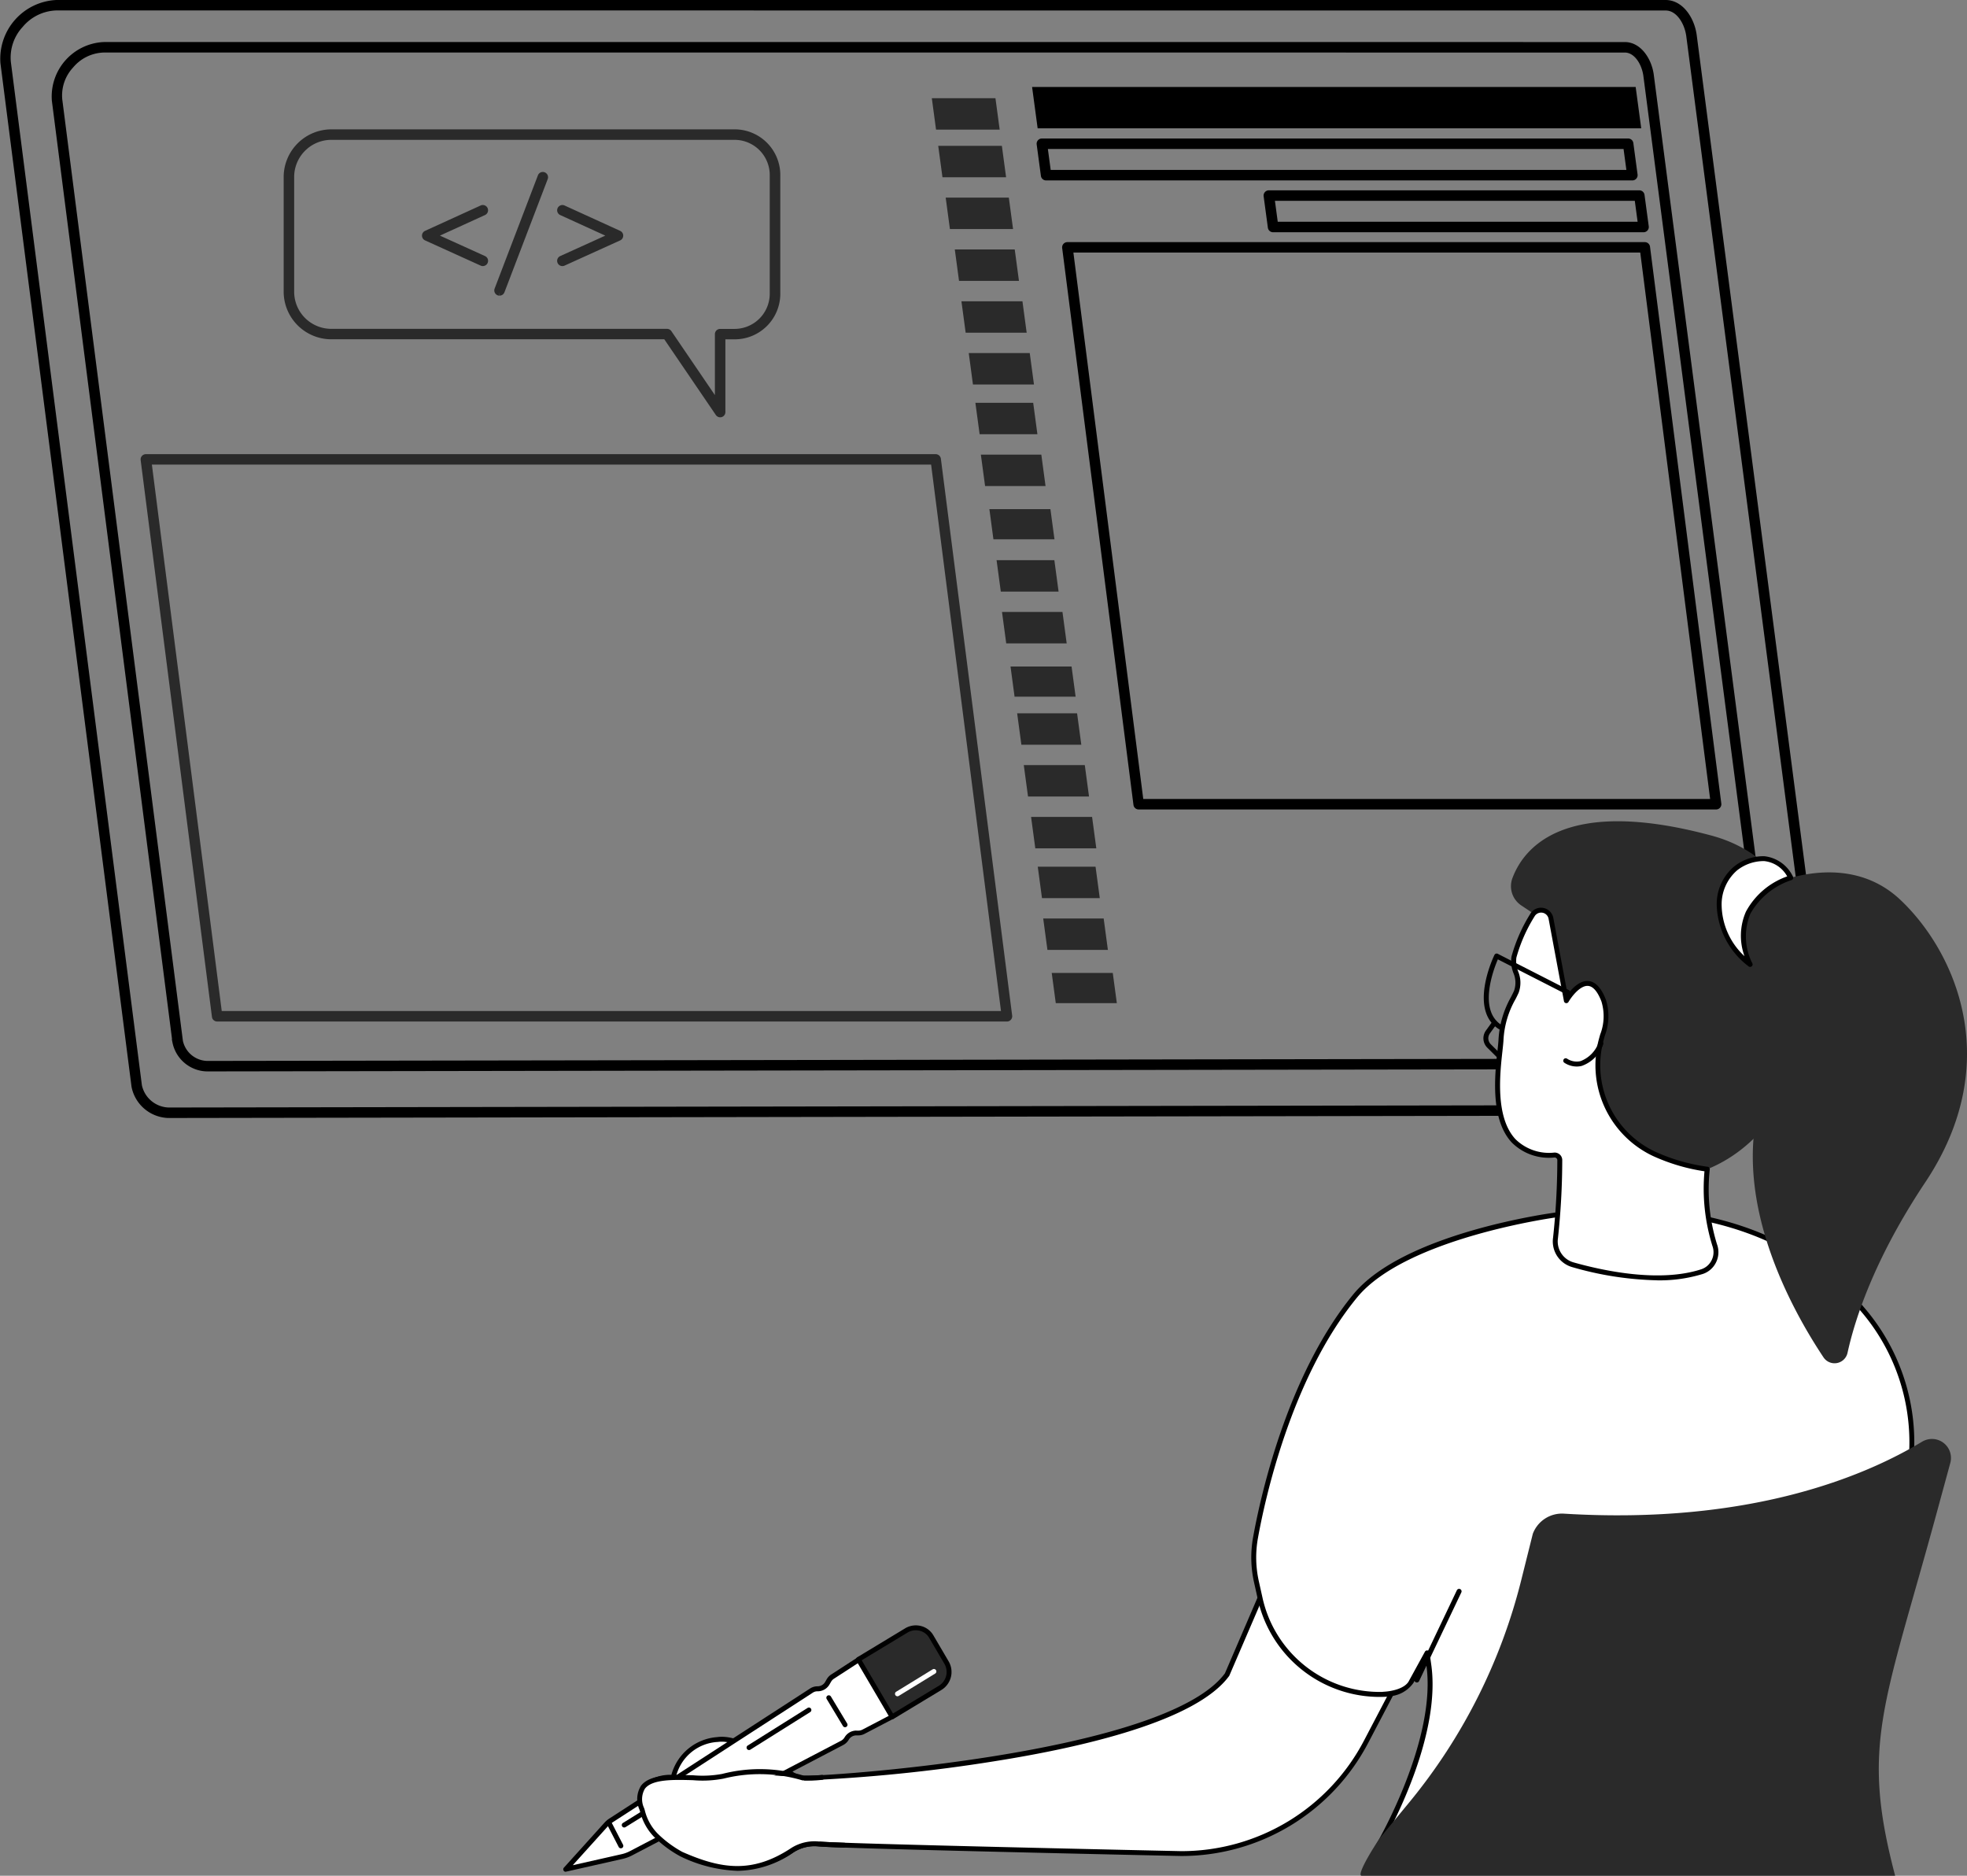
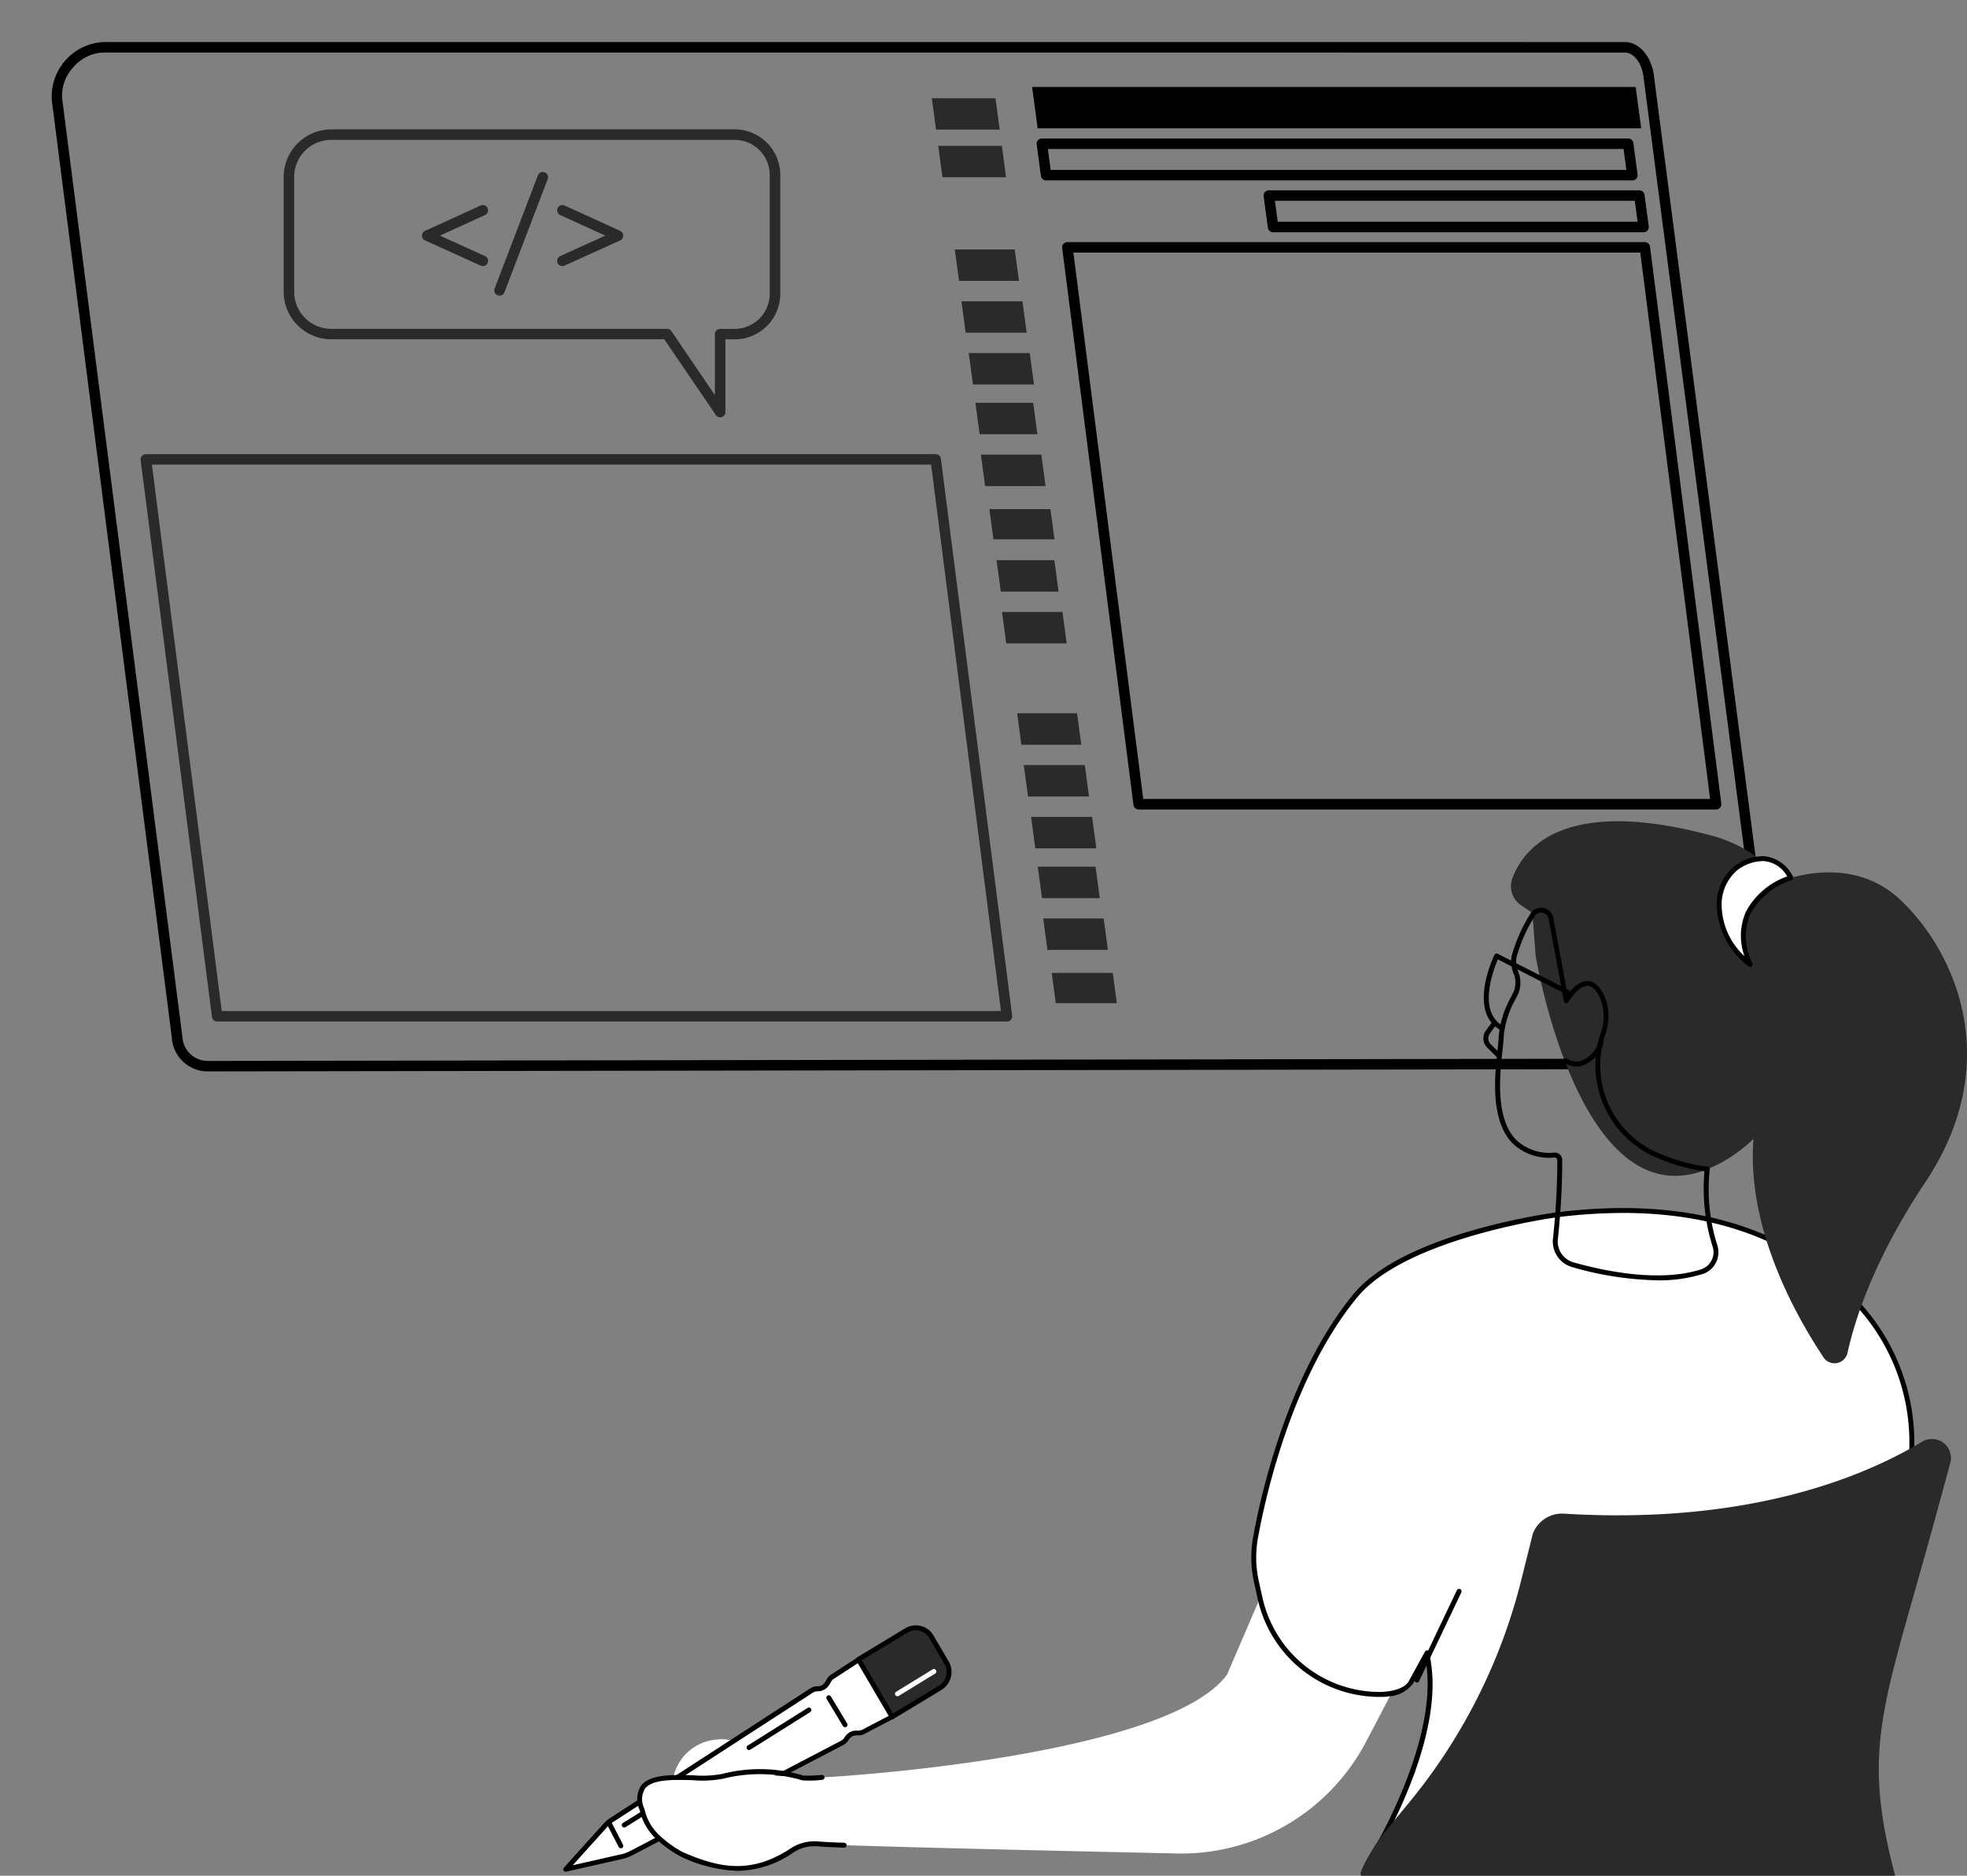
<svg xmlns="http://www.w3.org/2000/svg" width="175.977" height="167.787" viewBox="0 0 175.977 167.787">
  <rect x="0" y="0" width="175.977" height="167.787" fill="#808080" stroke="none" />
  <g id="Group_19015" data-name="Group 19015" transform="translate(-3617.745 -2682.574)">
-     <path id="Path_22572" data-name="Path 22572" d="M139.466,229.888l145.992-.237a2.6,2.6,0,0,0,1.983-.867,2.813,2.813,0,0,0,.635-2.225l-12.142-93.245c-.183-1.422-1.135-2.933-2.539-2.933H129.429a5.011,5.011,0,0,0-4.756,5.382L136.4,227.31a3.205,3.205,0,0,0,3.068,2.578M273.4,130.82c1.153,0,1.945,1.314,2.1,2.551l12.142,93.245a2.342,2.342,0,0,1-.53,1.879,2.162,2.162,0,0,1-1.654.718l-145.993.237a2.781,2.781,0,0,1-2.632-2.2l-11.725-91.547a4.281,4.281,0,0,1,1.122-3.334,4.329,4.329,0,0,1,3.2-1.554Z" transform="translate(3493.36 2552.443)" stroke="#000" stroke-width="0.5" />
    <path id="Path_22573" data-name="Path 22573" d="M187.257,260.194l137.937-.218a2.4,2.4,0,0,0,1.838-.8,2.605,2.605,0,0,0,.589-2.061L316.45,171.329c-.169-1.315-1.052-2.714-2.353-2.714H178.024a4.628,4.628,0,0,0-4.393,4.971l10.787,84.221a2.967,2.967,0,0,0,2.84,2.387M314.1,169.054c1.051,0,1.772,1.2,1.918,2.331l11.171,85.783a2.138,2.138,0,0,1-.483,1.715,1.971,1.971,0,0,1-1.509.655l-137.937.218a2.539,2.539,0,0,1-2.4-2L174.066,173.53a3.922,3.922,0,0,1,1.028-3.053,3.965,3.965,0,0,1,2.93-1.424Z" transform="translate(3449.002 2517.97)" stroke="#000" stroke-width="0.5" />
    <path id="Path_22592" data-name="Path 22592" d="M830.361,593.533h5.462l-.363-2.7H830Z" transform="translate(2876.26 2137.282)" fill="#2a2a2a" />
    <path id="Path_22593" data-name="Path 22593" d="M874.379,263.263h5.693l-.378-2.811H874Z" transform="translate(2827.683 2435.167)" fill="#2a2a2a" />
    <path id="Path_22594" data-name="Path 22594" d="M880.2,219.954h5.693l-.378-2.811h-5.693Z" transform="translate(2821.288 2474.216)" fill="#2a2a2a" />
-     <path id="Path_22595" data-name="Path 22595" d="M868.044,310.381h5.649l-.378-2.811h-5.649Z" transform="translate(2834.685 2392.683)" fill="#2a2a2a" />
    <path id="Path_22596" data-name="Path 22596" d="M862.683,357.5h5.362l-.378-2.811h-5.362Z" transform="translate(2840.861 2350.2)" fill="#2a2a2a" />
    <path id="Path_22597" data-name="Path 22597" d="M855.669,404.616h5.458l-.378-2.811h-5.458Z" transform="translate(2848.468 2307.717)" fill="#2a2a2a" />
    <path id="Path_22598" data-name="Path 22598" d="M849.041,451.734H854.5l-.378-2.811h-5.457Z" transform="translate(2855.749 2265.234)" fill="#2a2a2a" />
    <path id="Path_22599" data-name="Path 22599" d="M838.512,544.077h5.409l-.378-2.811h-5.409Z" transform="translate(2867.363 2181.973)" fill="#2a2a2a" />
    <path id="Path_22600" data-name="Path 22600" d="M845.88,496.96h5.17l-.378-2.811H845.5Z" transform="translate(2859.507 2224.456)" fill="#2a2a2a" />
-     <path id="Path_22601" data-name="Path 22601" d="M811.119,736.657h5.462l-.363-2.7h-5.462Z" transform="translate(2897.394 2008.236)" fill="#2a2a2a" />
    <path id="Path_22602" data-name="Path 22602" d="M819.27,687.2h5.409l-.378-2.811h-5.409Z" transform="translate(2888.497 2052.927)" fill="#2a2a2a" />
    <path id="Path_22603" data-name="Path 22603" d="M826.639,640.083h5.17l-.378-2.811h-5.17Z" transform="translate(2880.642 2095.41)" fill="#2a2a2a" />
    <path id="Path_22604" data-name="Path 22604" d="M773.649,1015.37h5.462l-.363-2.7h-5.462Z" transform="translate(2938.551 1756.937)" fill="#2a2a2a" />
    <path id="Path_22605" data-name="Path 22605" d="M805.971,779.336h5.362l-.378-2.811h-5.362Z" transform="translate(2903.151 1969.855)" fill="#2a2a2a" />
    <path id="Path_22606" data-name="Path 22606" d="M798.957,826.453h5.458l-.378-2.811h-5.458Z" transform="translate(2910.759 1927.372)" fill="#2a2a2a" />
    <path id="Path_22607" data-name="Path 22607" d="M792.329,873.571h5.458l-.378-2.811h-5.458Z" transform="translate(2918.039 1884.889)" fill="#2a2a2a" />
    <path id="Path_22608" data-name="Path 22608" d="M781.8,965.915h5.409l-.378-2.811h-5.409Z" transform="translate(2929.653 1801.628)" fill="#2a2a2a" />
    <path id="Path_22609" data-name="Path 22609" d="M789.168,918.8h5.17l-.378-2.811h-5.17Z" transform="translate(2921.798 1844.111)" fill="#2a2a2a" />
    <path id="Path_22610" data-name="Path 22610" d="M363.5,214.705h52.99l-.363-2.7h-52.99Z" transform="translate(3347.515 2478.848)" stroke="#000" stroke-width="1" />
    <path id="Path_22611" data-name="Path 22611" d="M394.879,259.58h52.45a.219.219,0,0,0,.217-.249l-.378-2.811a.219.219,0,0,0-.217-.19H394.5a.219.219,0,0,0-.217.249l.378,2.811a.219.219,0,0,0,.217.19m52.2-.439H395.07l-.319-2.372h52.008Z" transform="translate(3316.456 2438.883)" stroke="#000" stroke-width="0.5" />
    <path id="Path_22612" data-name="Path 22612" d="M422.747,306.7h33.146a.219.219,0,0,0,.217-.249l-.378-2.811a.219.219,0,0,0-.217-.19H422.369a.219.219,0,0,0-.217.249l.378,2.811a.219.219,0,0,0,.217.19m32.9-.439h-32.7l-.319-2.372h32.7Z" transform="translate(3308.892 2396.399)" stroke="#000" stroke-width="0.5" />
    <path id="Path_22613" data-name="Path 22613" d="M521.723,400.815h51.661a.219.219,0,0,0,.217-.249l-6.378-49.811a.219.219,0,0,0-.217-.19H515.345a.219.219,0,0,0-.217.249l6.378,49.811a.219.219,0,0,0,.217.19m51.41-.439H521.914L515.6,351h51.218Z" transform="translate(3197.892 2353.917)" stroke="#000" stroke-width="0.5" />
    <path id="Path_23347" data-name="Path 23347" d="M521.723,400.815h70.661a.219.219,0,0,0,.217-.249l-6.378-49.811a.219.219,0,0,0-.217-.19H515.345a.219.219,0,0,0-.217.249l6.378,49.811a.219.219,0,0,0,.217.19m70.41-.439H521.914L515.6,351h70.218Z" transform="translate(3115.449 2372.885)" fill="#2a2a2a" stroke="#2a2a2a" stroke-width="0.5" />
    <path id="Path_22656" data-name="Path 22656" d="M495.852,1414.842a1.853,1.853,0,0,1-.981-.338c-1.484-1.052-4.57-3.4-6.678-3.109a4.313,4.313,0,0,0-3.949,3.374s-2.977-.11-2.918,1.871a5.146,5.146,0,0,0,3.319,4.516c3.281,1.449,6.571,2.553,10.2.175a3.67,3.67,0,0,1,2.379-.593c2.04.205,32.442.86,32.442.86a18.7,18.7,0,0,0,16.563-10.018l6.408-12.223-7.342-20.513-11.512,26.744c-5.578,7.613-37.353,9.387-37.934,9.255" transform="translate(3193.739 1426.781)" fill="#fff" />
-     <path id="Path_22657" data-name="Path 22657" d="M488.4,1420.913a8.11,8.11,0,0,0,4.553-1.414,3.468,3.468,0,0,1,2.237-.558c2.025.2,31.217.835,32.459.861a18.87,18.87,0,0,0,16.763-10.136l6.408-12.223a.219.219,0,0,0,.012-.176l-7.341-20.513a.22.22,0,0,0-.2-.145.217.217,0,0,0-.208.133l-11.5,26.721c-5.406,7.3-36.475,9.3-37.7,9.149a.132.132,0,0,0-.039,0,1.655,1.655,0,0,1-.853-.3l-.344-.246c-1.663-1.192-4.447-3.187-6.491-2.9a4.6,4.6,0,0,0-4.094,3.372,3.855,3.855,0,0,0-2.467.808,1.674,1.674,0,0,0-.495,1.289,5.336,5.336,0,0,0,3.45,4.71,14.733,14.733,0,0,0,5.858,1.571m6.458-2.427a3.928,3.928,0,0,0-2.146.646c-3.555,2.329-6.755,1.238-9.993-.192a4.9,4.9,0,0,1-3.188-4.322,1.236,1.236,0,0,1,.364-.964,3.738,3.738,0,0,1,2.327-.681h.008a.219.219,0,0,0,.217-.188,4.07,4.07,0,0,1,3.762-3.189c1.869-.259,4.67,1.746,6.175,2.824l.346.247a2.133,2.133,0,0,0,1.108.379,145.945,145.945,0,0,0,17.126-1.725c7.947-1.257,18.039-3.6,20.984-7.619a.215.215,0,0,0,.025-.043l11.292-26.232,7.121,19.9-6.363,12.137a18.431,18.431,0,0,1-16.369,9.9c-.3-.006-30.412-.657-32.419-.859a3.753,3.753,0,0,0-.376-.019" transform="translate(3195.749 1428.795)" />
    <path id="Path_22658" data-name="Path 22658" d="M1006.684,1641.755l-2.94-5.146-2.413,1.566a1.011,1.011,0,0,0-.324.34l-.144.249a1,1,0,0,1-.875.5.992.992,0,0,0-.551.16l-17.948,11.624a2.009,2.009,0,0,0-.4.342l-3.627,4.021,5.049-1.141a3.261,3.261,0,0,0,.792-.291l18.888-9.875a1.011,1.011,0,0,0,.392-.366l.024-.039a1,1,0,0,1,.854-.479h.174a.989.989,0,0,0,.462-.113Z" transform="translate(2690.895 1194.369)" fill="#fff" />
    <path id="Path_22659" data-name="Path 22659" d="M975.451,1653.62a.227.227,0,0,0,.048-.005l5.049-1.141a3.491,3.491,0,0,0,.845-.311l18.888-9.875a1.23,1.23,0,0,0,.478-.446l.024-.039a.786.786,0,0,1,.664-.375h.182a1.214,1.214,0,0,0,.56-.138l2.587-1.353a.219.219,0,0,0,.089-.3l-2.94-5.146a.219.219,0,0,0-.31-.075l-2.413,1.566a1.235,1.235,0,0,0-.394.414l-.144.249a.782.782,0,0,1-.674.392h-.024a1.205,1.205,0,0,0-.657.2l-17.948,11.624a2.233,2.233,0,0,0-.445.379l-3.627,4.021a.219.219,0,0,0,.163.366m26-12.63a1.226,1.226,0,0,0-1.037.584l-.024.038a.791.791,0,0,1-.307.287l-18.888,9.875a3.048,3.048,0,0,1-.739.272l-4.374.988,3.164-3.507a1.794,1.794,0,0,1,.358-.3l17.948-11.624a.727.727,0,0,1,.429-.125h.014a1.221,1.221,0,0,0,1.054-.611l.144-.248a.8.8,0,0,1,.254-.266l2.219-1.44,2.712,4.747-2.386,1.247a.787.787,0,0,1-.359.088h-.179Z" transform="translate(2692.904 1196.38)" />
    <path id="Path_22660" data-name="Path 22660" d="M1223.461,1785.58a.219.219,0,0,0,.195-.32l-1.078-2.088a.219.219,0,1,0-.39.2l1.078,2.088a.219.219,0,0,0,.2.119" transform="translate(2449.83 1062.329)" />
    <path id="Path_22661" data-name="Path 22661" d="M930.11,1608.474l-4.277,2.585,3.018,5.138,4.277-2.585a1.663,1.663,0,0,0,.6-2.252l-1.38-2.35a1.613,1.613,0,0,0-2.238-.537" transform="translate(2768.709 1219.955)" fill="#2a2a2a" />
    <path id="Path_22662" data-name="Path 22662" d="M926.847,1614.4a.221.221,0,0,0,.114-.031l4.277-2.585a1.885,1.885,0,0,0,.676-2.551l-1.38-2.35a1.786,1.786,0,0,0-1.11-.831,1.865,1.865,0,0,0-1.431.218l-4.277,2.585a.22.22,0,0,0-.076.3l3.018,5.138a.22.22,0,0,0,.135.1.217.217,0,0,0,.054.007m2.121-7.967a1.413,1.413,0,0,1,.348.043,1.35,1.35,0,0,1,.839.628l1.38,2.35a1.445,1.445,0,0,1-.524,1.953l-4.087,2.47-2.8-4.76,4.092-2.473a1.442,1.442,0,0,1,.748-.212" transform="translate(2770.713 1221.971)" />
    <path id="Path_22663" data-name="Path 22663" d="M1019.922,1672.419a.217.217,0,0,0,.113-.031.219.219,0,0,0,.075-.3l-1.455-2.417a.219.219,0,1,0-.376.226l1.455,2.417a.219.219,0,0,0,.188.106" transform="translate(2673.426 1164.657)" />
    <path id="Path_22664" data-name="Path 22664" d="M1051.34,1684.543a.218.218,0,0,0,.116-.034l5.356-3.362a.219.219,0,0,0-.233-.372l-5.356,3.362a.219.219,0,0,0,.117.405" transform="translate(2633.418 1154.576)" />
    <path id="Path_22665" data-name="Path 22665" d="M1198.033,1773.825a.219.219,0,0,0,.116-.033l2.092-1.3a.219.219,0,1,0-.232-.372l-2.092,1.3a.219.219,0,0,0,.116.406" transform="translate(2475.56 1072.22)" />
    <path id="Path_22666" data-name="Path 22666" d="M937.657,1648.089a.218.218,0,0,0,.115-.032l3.259-2a.219.219,0,1,0-.23-.374l-3.259,2a.219.219,0,0,0,.115.406" transform="translate(2760.38 1186.219)" fill="#fff" />
    <path id="Path_22667" data-name="Path 22667" d="M1058.435,1742.1a35.118,35.118,0,0,0-7.171-.159c-2.173.3-8.6-1.243-7.26,2.917a5.021,5.021,0,0,0,1.238,2.338,10.044,10.044,0,0,0,2.3,1.713c3.285,1.451,6.261,2.058,9.9-.329a3.647,3.647,0,0,1,2.367-.586c.485.049-1.22-5.86-1.374-5.895" transform="translate(2631.156 1099.52)" fill="#fff" />
    <path id="Path_22668" data-name="Path 22668" d="M1027.955,1745.651a8.935,8.935,0,0,0,5.016-1.638,3.438,3.438,0,0,1,2.225-.551c.535.054,2.249.114,2.322.116a.219.219,0,0,0,.015-.439c-.018,0-1.772-.062-2.293-.114a3.882,3.882,0,0,0-2.51.621c-3.479,2.285-6.286,1.813-9.687.311a9.886,9.886,0,0,1-2.232-1.663,4.507,4.507,0,0,1-1.131-2.076l-.057-.178a1.858,1.858,0,0,1,.067-1.73c.652-.87,2.593-.816,4.306-.768a9.828,9.828,0,0,0,2.744-.143,13.327,13.327,0,0,1,7.038.158,9.548,9.548,0,0,0,1.778-.048.219.219,0,1,0-.03-.438,13.182,13.182,0,0,1-1.631.063,13.5,13.5,0,0,0-7.284-.154,9.664,9.664,0,0,1-2.6.123c-1.82-.051-3.881-.109-4.67.943a2.277,2.277,0,0,0-.133,2.128l.057.177a4.913,4.913,0,0,0,1.23,2.243,10.281,10.281,0,0,0,2.373,1.763,12.657,12.657,0,0,0,5.09,1.292" transform="translate(2655.747 1104.273)" />
    <path id="Path_22669" data-name="Path 22669" d="M77.28,1229.087s-13.491,1.787-17.972,7.247c-5.675,6.915-8.121,17.189-8.916,21.63a9.994,9.994,0,0,0,.082,3.934l.33,1.483a10.987,10.987,0,0,0,11.3,8.585h-.268c.866-.045,2.129-.331,2.5-1.117l1.417-2.586.133.932c1.066,6.881-4.5,16.307-4.5,16.307l15.957-2.153a40.389,40.389,0,0,0,22.259-9.412c3.4-2.91,6.026-5.632,7.159-8.938,1.925-5.614,1.749-7.214,2.289-14.025a18.311,18.311,0,0,0-3.9-12.9c-4.275-5.336-12.5-10.934-27.865-8.985" transform="translate(3679.675 1562.164)" fill="#fff" />
    <path id="Path_22670" data-name="Path 22670" d="M59.363,1283.725l.029,0,15.957-2.153a40.393,40.393,0,0,0,22.372-9.463c3.034-2.6,6.01-5.491,7.224-9.034a34.826,34.826,0,0,0,2.085-11.18c.061-.859.129-1.812.215-2.9a18.448,18.448,0,0,0-3.95-13.056c-4.189-5.229-12.457-11.046-28.063-9.066h0c-.554.073-13.629,1.862-18.113,7.326-6.02,7.335-8.382,18.487-8.962,21.73a10.167,10.167,0,0,0,.084,4.021l.33,1.483a11.172,11.172,0,0,0,11.522,8.756.22.22,0,0,0,.1-.031,2.864,2.864,0,0,0,2.313-1.212l1.095-2,.04.281c1.042,6.728-4.412,16.07-4.467,16.164a.22.22,0,0,0,.189.331m21.877-56.81c11.616,0,18.162,4.863,21.714,9.3a18.011,18.011,0,0,1,3.855,12.747c-.086,1.088-.154,2.043-.215,2.9a34.5,34.5,0,0,1-2.062,11.069c-1.181,3.444-4.108,6.285-7.095,8.843a39.962,39.962,0,0,1-22.138,9.361l-15.525,2.094c1.044-1.869,5.257-9.893,4.3-16.063l-.133-.93a.219.219,0,0,0-.409-.074l-1.417,2.586c-.314.671-1.441.958-2.314,1a.217.217,0,0,0-.06.011A10.736,10.736,0,0,1,49,1261.336l-.33-1.483a9.73,9.73,0,0,1-.08-3.848c.576-3.217,2.917-14.276,8.869-21.529,4.375-5.331,17.7-7.151,17.831-7.169a47.323,47.323,0,0,1,5.951-.392" transform="translate(3681.695 1564.161)" />
    <path id="Path_22671" data-name="Path 22671" d="M459.954,1581.182a.219.219,0,0,0,.2-.125l3.779-7.935a.219.219,0,1,0-.4-.189l-3.779,7.935a.219.219,0,0,0,.2.314" transform="translate(3284.55 1251.894)" />
    <path id="Path_22672" data-name="Path 22672" d="M140.842,882.895l-.991-.66a2.066,2.066,0,0,1-.8-2.432c1-2.689,4.624-7.375,17.824-3.816,13.459,3.63,11.08,25.225-.386,29.84s-15.36-19.11-15.36-19.11Z" transform="translate(3613.998 1881.334)" fill="#2a2a2a" />
-     <path id="Path_22673" data-name="Path 22673" d="M233.133,956.307a.9.9,0,0,0-1.665-.277,14.548,14.548,0,0,0-1.648,3.749c-.216,1.01.721,2.019.216,3.1a9.833,9.833,0,0,0-1.37,4.255c-.071,1.9-2,10.622,4.774,10.346a.462.462,0,0,1,.485.465,66.454,66.454,0,0,1-.382,6.954,2.163,2.163,0,0,0,1.558,2.4c2.712.766,7.761,1.844,11.54.615a1.834,1.834,0,0,0,1.148-2.368,16.757,16.757,0,0,1-.662-6.8,16.7,16.7,0,0,1-4.782-1.379,8.748,8.748,0,0,1-4.708-10.227,5.35,5.35,0,0,0,.209-3.483c-1.338-3.445-3.339.018-3.339.018Z" transform="translate(3523.362 1808.417)" fill="#fff" />
    <path id="Path_22674" data-name="Path 22674" d="M240.636,986.675a13.218,13.218,0,0,0,4.053-.566,2.02,2.02,0,0,0,1.2-1.043,2.048,2.048,0,0,0,.088-1.608,16.556,16.556,0,0,1-.653-6.683.219.219,0,0,0-.194-.261,16.641,16.641,0,0,1-4.712-1.36,8.54,8.54,0,0,1-4.587-9.973c.031-.118.066-.243.1-.374a4.928,4.928,0,0,0,.1-3.244c-.41-1.055-.938-1.615-1.571-1.663-.774-.06-1.472.685-1.855,1.194l-1.276-6.84a1.118,1.118,0,0,0-2.071-.345,14.324,14.324,0,0,0-1.672,3.811,2.948,2.948,0,0,0,.168,1.448,2.194,2.194,0,0,1,.064,1.606c-.083.179-.175.361-.269.55a8.7,8.7,0,0,0-1.121,3.789c-.008.231-.047.584-.092.992-.237,2.148-.677,6.148,1.284,8.249a4.7,4.7,0,0,0,3.811,1.332.246.246,0,0,1,.185.07.234.234,0,0,1,.072.173,65.685,65.685,0,0,1-.38,6.924,2.388,2.388,0,0,0,1.716,2.64,29.386,29.386,0,0,0,7.614,1.179m4.215-9.753a17.259,17.259,0,0,0,.712,6.684,1.613,1.613,0,0,1-.069,1.267,1.584,1.584,0,0,1-.94.818c-3.731,1.213-8.751.133-11.412-.618a1.948,1.948,0,0,1-1.4-2.153,66.056,66.056,0,0,0,.385-6.984.67.67,0,0,0-.2-.493.691.691,0,0,0-.508-.194,4.282,4.282,0,0,1-3.472-1.193c-1.824-1.955-1.4-5.823-1.169-7.9.048-.434.085-.777.095-1.024a8.208,8.208,0,0,1,1.075-3.609c.1-.193.19-.379.274-.561a2.6,2.6,0,0,0-.04-1.913,2.588,2.588,0,0,1-.16-1.235,13.93,13.93,0,0,1,1.624-3.686.679.679,0,0,1,1.259.209l1.374,7.366a.219.219,0,0,0,.406.07c.242-.417,1.022-1.487,1.75-1.433.45.035.852.5,1.195,1.385a4.5,4.5,0,0,1-.111,2.966c-.038.134-.074.262-.106.383a8.977,8.977,0,0,0,4.829,10.481,17.2,17.2,0,0,0,4.617,1.369" transform="translate(3525.382 1810.428)" />
    <path id="Path_22675" data-name="Path 22675" d="M1.736,922.278s6.623-3.161,11.44,1.355,9.483,14.45,2.258,25.288c-4.541,6.811-6.287,12.195-6.958,15.256a1.188,1.188,0,0,1-2.149.408c-2.908-4.365-8.213-13.992-5.644-23.04,3.462-12.192,1.054-19.267,1.054-19.267" transform="translate(3774.558 1839.408)" fill="#2a2a2a" />
    <path id="Path_22676" data-name="Path 22676" d="M362.5,1001.858a.219.219,0,0,0,.113-.408c-2.174-1.3-.766-4.99-.375-5.9l6.15,3.14a.219.219,0,0,0,.2-.391l-6.355-3.245a.22.22,0,0,0-.3.1c-.1.2-2.363,4.983.453,6.672a.218.218,0,0,0,.113.031" transform="translate(3389.512 1772.841)" />
    <path id="Path_22677" data-name="Path 22677" d="M425.011,1059.034a.219.219,0,0,0,.154-.375l-.867-.859a.749.749,0,0,1-.082-.973l.6-.832a.219.219,0,0,0-.357-.256l-.6.832a1.186,1.186,0,0,0,.13,1.54l.867.859a.219.219,0,0,0,.154.064" transform="translate(3326.823 1718.187)" />
    <path id="Path_22678" data-name="Path 22678" d="M331.909,1076.884a1.852,1.852,0,0,0,.448-.055,3.165,3.165,0,0,0,1.914-1.907.219.219,0,0,0-.4-.191,2.776,2.776,0,0,1-1.619,1.67,1.563,1.563,0,0,1-1.2-.213.219.219,0,0,0-.259.354,2.011,2.011,0,0,0,1.109.342" transform="translate(3426.899 1701.092)" />
    <path id="Path_22679" data-name="Path 22679" d="M166.676,910.391s-6.154,1.853-3.635,7.755c0,0-2.843-2.051-2.771-5.254a3.959,3.959,0,0,1,4.031-4.211,3.037,3.037,0,0,1,2.375,1.709" transform="translate(3611.282 1850.698)" fill="#fff" />
    <path id="Path_22680" data-name="Path 22680" d="M161.031,916.356a.219.219,0,0,0,.2-.305,5.325,5.325,0,0,1-.183-4.448,6.57,6.57,0,0,1,3.68-3.011.219.219,0,0,0,.135-.3,3.225,3.225,0,0,0-2.568-1.835,4.208,4.208,0,0,0-2.726.94,4.411,4.411,0,0,0-1.529,3.485,7.123,7.123,0,0,0,2.862,5.437.219.219,0,0,0,.128.042m3.314-8.1a6.738,6.738,0,0,0-3.692,3.154,5.365,5.365,0,0,0-.13,3.985,6.364,6.364,0,0,1-2.044-4.511,4.037,4.037,0,0,1,1.368-3.155,3.846,3.846,0,0,1,2.438-.841,2.665,2.665,0,0,1,2.06,1.369" transform="translate(3613.293 1852.707)" />
    <path id="Path_22681" data-name="Path 22681" d="M63.1,1436.7c-5.079,3.07-15.408,7.446-32.032,6.431a2.788,2.788,0,0,0-2.784,1.8l-1.037,4.15a50.551,50.551,0,0,1-10.037,19.9l-2.484,3.013c-.382.464-2.34,3.57-1.741,3.526H60.7c-3.093-11.708-1.006-15.141,3.682-32.331l1.25-4.585a1.7,1.7,0,0,0-2.533-1.9" transform="translate(3726.594 1374.842)" fill="#2a2a2a" />
    <path id="Path_22683" data-name="Path 22683" d="M1090.227,273.271a.219.219,0,0,1-.181-.1l-4.684-6.879h-29.921a4.017,4.017,0,0,1-4.013-3.913V251.938a4.023,4.023,0,0,1,4.013-3.925h36.091a3.835,3.835,0,0,1,3.826,3.925v10.445a3.829,3.829,0,0,1-3.826,3.913h-1.085v6.756a.219.219,0,0,1-.155.21.217.217,0,0,1-.065.01m-34.786-24.82a3.578,3.578,0,0,0-3.574,3.486v10.445a3.573,3.573,0,0,0,3.574,3.475h30.037a.219.219,0,0,1,.181.1l4.348,6.387v-6.263a.219.219,0,0,1,.219-.219h1.3a3.4,3.4,0,0,0,3.387-3.475V251.938a3.4,3.4,0,0,0-3.387-3.486Z" transform="translate(2591.946 2446.382)" fill="#2a2a2a" stroke="#2a2a2a" stroke-width="0.5" />
    <path id="Path_22684" data-name="Path 22684" d="M1182.434,321.79a.217.217,0,0,1-.09-.02l-4.971-2.254a.219.219,0,0,1,0-.4l4.971-2.268a.219.219,0,1,1,.182.4l-4.532,2.068,4.532,2.055a.219.219,0,0,1-.091.419" transform="translate(2478.505 2384.335)" fill="#2a2a2a" stroke="#2a2a2a" stroke-width="0.5" />
    <path id="Path_22685" data-name="Path 22685" d="M1300.39,321.792a.219.219,0,0,1-.091-.419l4.532-2.055-4.532-2.068a.219.219,0,1,1,.182-.4l4.971,2.268a.219.219,0,0,1,0,.4l-4.971,2.254a.218.218,0,0,1-.09.02" transform="translate(2367.67 2384.334)" fill="#2a2a2a" stroke="#2a2a2a" stroke-width="0.5" />
    <path id="Path_22686" data-name="Path 22686" d="M1243.18,297.357a.219.219,0,0,1-.2-.3l3.87-10.124a.219.219,0,1,1,.41.157l-3.87,10.124a.22.22,0,0,1-.2.141" transform="translate(2419.252 2411.415)" fill="#2a2a2a" stroke="#2a2a2a" stroke-width="0.5" />
  </g>
</svg>